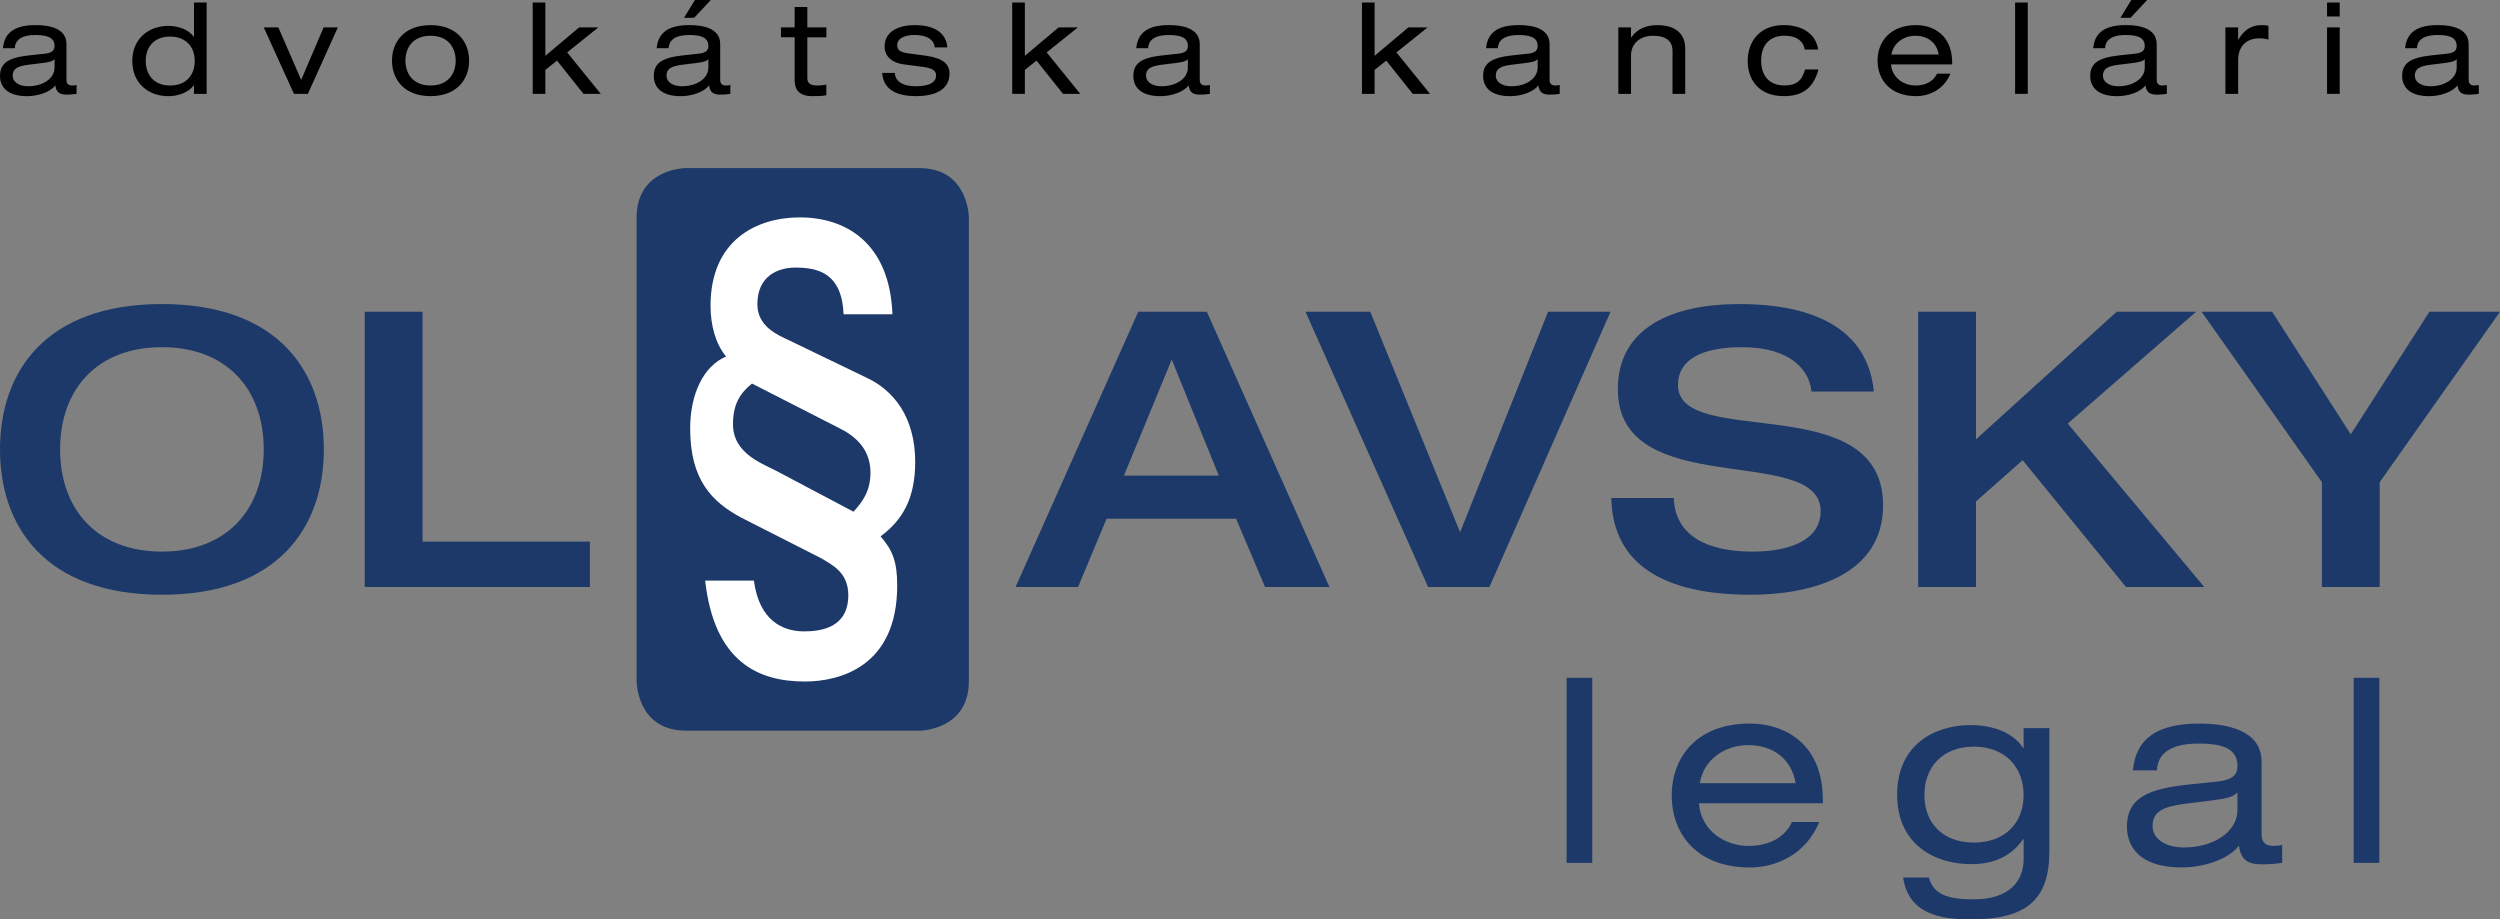
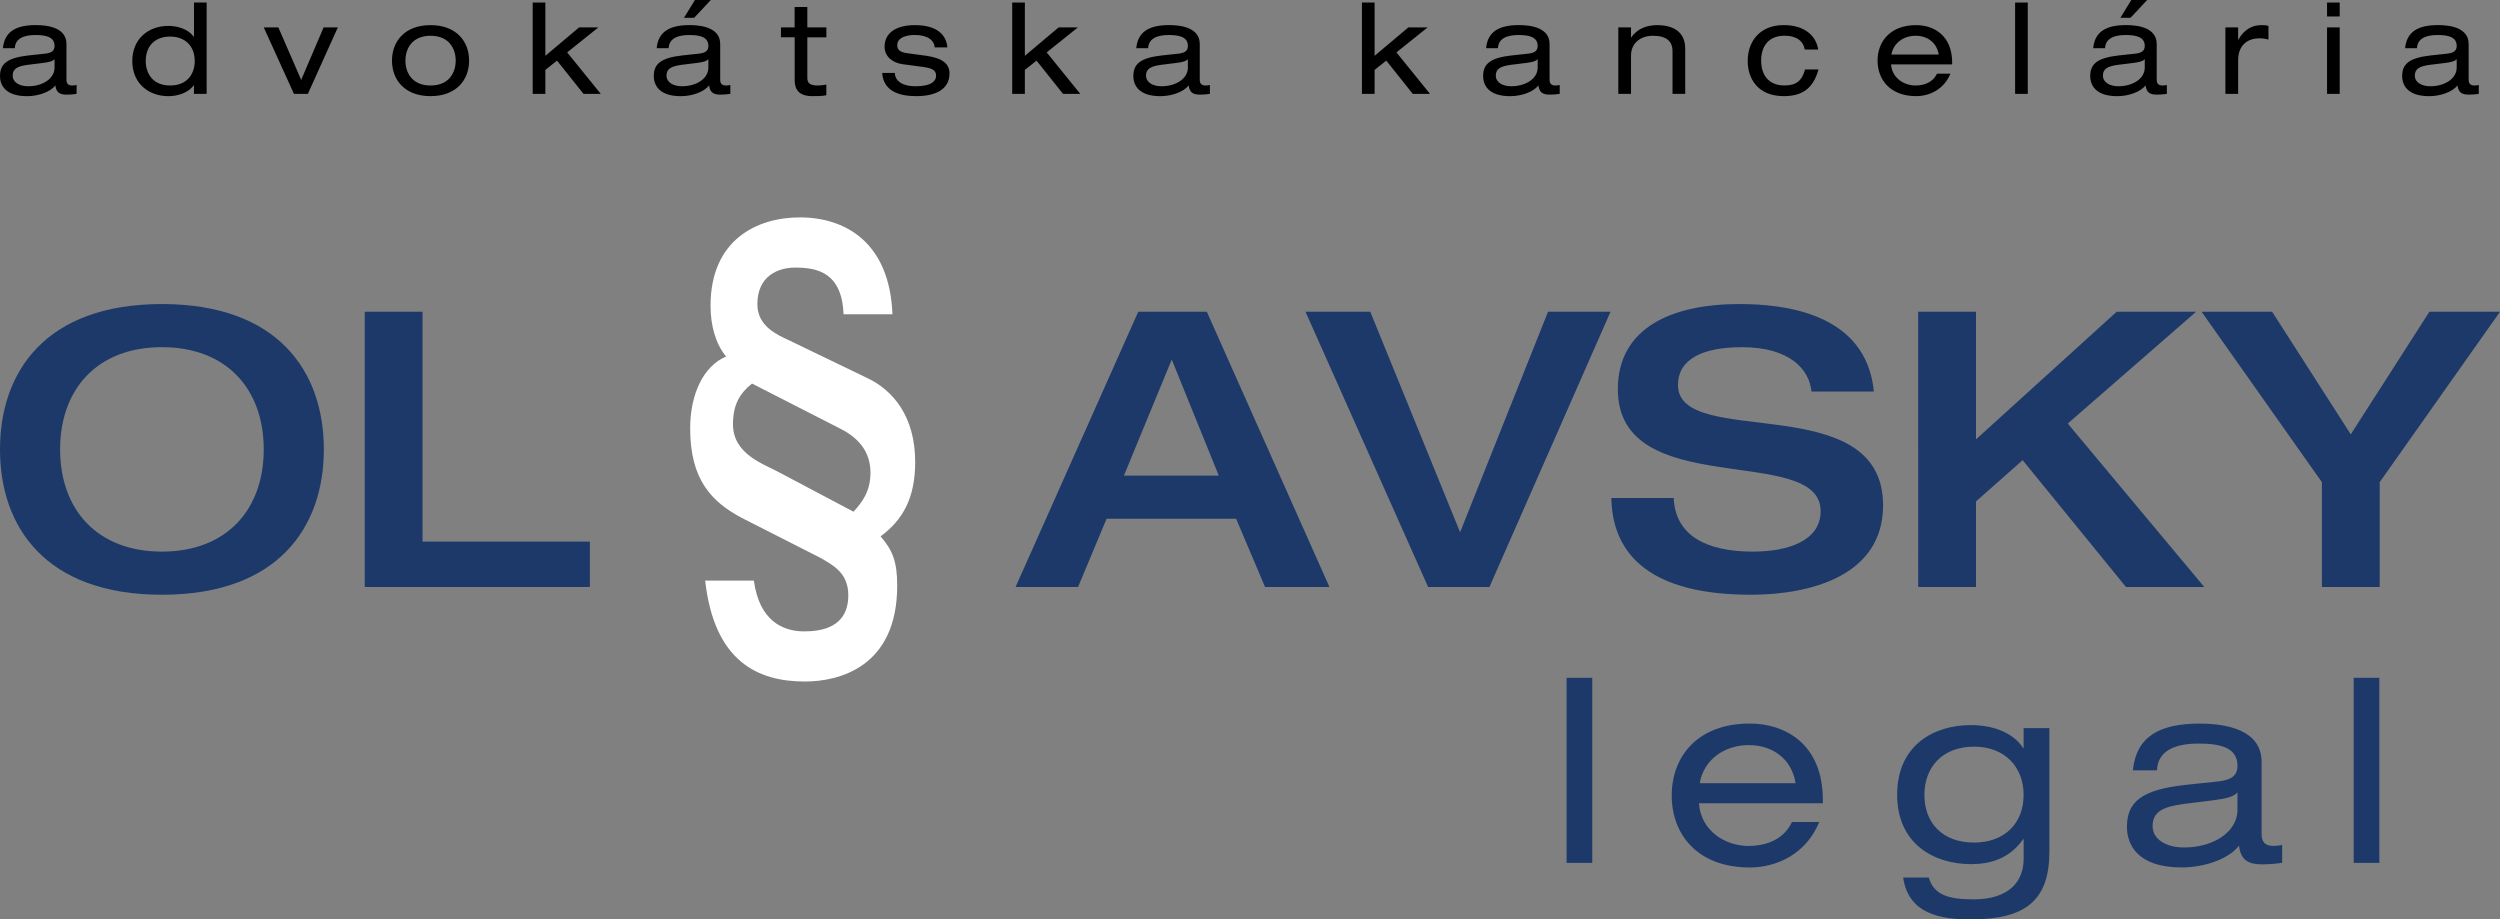
<svg xmlns="http://www.w3.org/2000/svg" version="1.1" id="Layer_1" x="0px" y="0px" viewBox="0 0 56.693 20.849" enable-background="new 0 0 56.693 20.849" xml:space="preserve">
  <rect x="0" y="0" width="56.693" height="20.849" fill="#808080" stroke="none" />
  <g>
    <path d="M54.81,1.093c0.009-0.23,0.222-0.299,0.467-0.299c0.233,0,0.434,0.04,0.434,0.247c0,0.135-0.101,0.167-0.262,0.181   l-0.328,0.035c-0.483,0.055-0.647,0.19-0.647,0.469c0,0.196,0.115,0.455,0.613,0.455c0.245,0,0.524-0.089,0.642-0.245   c0.02,0.17,0.112,0.21,0.258,0.21c0.069,0,0.155-0.006,0.225-0.017V1.927c-0.032,0.009-0.07,0.012-0.101,0.012   c-0.086,0-0.129-0.043-0.129-0.129V0.998c0-0.354-0.385-0.429-0.693-0.429c-0.452,0-0.711,0.147-0.748,0.524H54.81z M55.711,1.533   c0,0.253-0.273,0.423-0.598,0.423c-0.21,0-0.352-0.098-0.352-0.239c0-0.161,0.116-0.216,0.343-0.247l0.325-0.04   c0.161-0.02,0.239-0.04,0.282-0.089V1.533z M52.771,2.129h0.287V0.622h-0.287V2.129z M52.771,0.374h0.287V0.058h-0.287V0.374z    M50.467,2.129h0.288V1.364c0-0.325,0.198-0.495,0.483-0.495c0.078,0,0.132,0.009,0.204,0.029V0.587   C51.388,0.572,51.35,0.57,51.278,0.57c-0.193,0-0.383,0.089-0.518,0.328h-0.006V0.621h-0.288V2.129z M48.085,0.403h0.23L48.692,0   h-0.36L48.085,0.403z M47.737,1.093c0.009-0.23,0.222-0.299,0.466-0.299c0.233,0,0.434,0.04,0.434,0.247   c0,0.135-0.101,0.167-0.262,0.181l-0.328,0.035C47.564,1.312,47.4,1.447,47.4,1.726c0,0.196,0.115,0.455,0.613,0.455   c0.245,0,0.524-0.089,0.642-0.245c0.02,0.17,0.112,0.21,0.259,0.21c0.069,0,0.155-0.006,0.224-0.017V1.927   c-0.032,0.009-0.069,0.012-0.101,0.012c-0.086,0-0.129-0.043-0.129-0.129V0.998c0-0.354-0.385-0.429-0.693-0.429   c-0.452,0-0.711,0.147-0.748,0.524H47.737z M48.637,1.533c0,0.253-0.273,0.423-0.598,0.423c-0.21,0-0.351-0.098-0.351-0.239   c0-0.161,0.115-0.216,0.342-0.247l0.325-0.04c0.161-0.02,0.239-0.04,0.282-0.089V1.533z M45.697,2.129h0.287V0.058h-0.287V2.129z    M44.27,1.461V1.424c0-0.624-0.42-0.854-0.817-0.854c-0.587,0-0.875,0.371-0.875,0.805c0,0.434,0.288,0.805,0.875,0.805   c0.299,0,0.63-0.15,0.777-0.509h-0.305c-0.101,0.216-0.322,0.268-0.486,0.268c-0.256,0-0.532-0.164-0.555-0.478H44.27z    M42.892,1.237c0.046-0.268,0.282-0.426,0.547-0.426c0.27,0,0.48,0.152,0.526,0.426H42.892z M40.933,1.576   c-0.066,0.253-0.201,0.362-0.463,0.362c-0.368,0-0.532-0.242-0.532-0.564s0.164-0.564,0.532-0.564c0.268,0,0.423,0.118,0.457,0.314   h0.305c-0.06-0.374-0.38-0.555-0.782-0.555c-0.541,0-0.817,0.368-0.817,0.814c0,0.391,0.222,0.797,0.82,0.797   c0.391,0,0.662-0.152,0.785-0.604H40.933z M36.699,2.129h0.288V1.26c0-0.296,0.233-0.449,0.495-0.449   c0.311,0,0.446,0.127,0.446,0.348v0.969h0.288V1.102c0-0.377-0.27-0.532-0.633-0.532c-0.219,0-0.449,0.069-0.59,0.279h-0.006V0.621   h-0.288V2.129z M33.969,1.093c0.009-0.23,0.222-0.299,0.466-0.299c0.233,0,0.435,0.04,0.435,0.247c0,0.135-0.101,0.167-0.262,0.181   l-0.328,0.035c-0.483,0.055-0.647,0.19-0.647,0.469c0,0.196,0.114,0.455,0.612,0.455c0.245,0,0.524-0.089,0.642-0.245   c0.02,0.17,0.112,0.21,0.259,0.21c0.069,0,0.155-0.006,0.224-0.017V1.927c-0.032,0.009-0.069,0.012-0.101,0.012   c-0.086,0-0.129-0.043-0.129-0.129V0.998c0-0.354-0.385-0.429-0.693-0.429c-0.452,0-0.711,0.147-0.747,0.524H33.969z M34.87,1.533   c0,0.253-0.274,0.423-0.599,0.423c-0.21,0-0.351-0.098-0.351-0.239c0-0.161,0.115-0.216,0.342-0.247l0.325-0.04   c0.161-0.02,0.239-0.04,0.283-0.089V1.533z M31.172,1.266V0.058h-0.287v2.071h0.287V1.585l0.265-0.21l0.601,0.754h0.391   l-0.762-0.941l0.708-0.567h-0.437L31.172,1.266z M26.037,1.093c0.009-0.23,0.222-0.299,0.466-0.299c0.233,0,0.435,0.04,0.435,0.247   c0,0.135-0.101,0.167-0.262,0.181l-0.328,0.035c-0.483,0.055-0.647,0.19-0.647,0.469c0,0.196,0.114,0.455,0.612,0.455   c0.245,0,0.524-0.089,0.642-0.245c0.02,0.17,0.112,0.21,0.258,0.21c0.069,0,0.155-0.006,0.224-0.017V1.927   c-0.032,0.009-0.069,0.012-0.101,0.012c-0.086,0-0.129-0.043-0.129-0.129V0.998c0-0.354-0.385-0.429-0.693-0.429   c-0.452,0-0.71,0.147-0.747,0.524H26.037z M26.938,1.533c0,0.253-0.274,0.423-0.599,0.423c-0.21,0-0.351-0.098-0.351-0.239   c0-0.161,0.115-0.216,0.342-0.247l0.325-0.04c0.162-0.02,0.239-0.04,0.282-0.089V1.533z M23.241,1.266V0.058h-0.287v2.071h0.287   V1.585l0.265-0.21l0.601,0.754h0.391l-0.762-0.941l0.708-0.567h-0.437L23.241,1.266z M20.005,1.654   c0.032,0.437,0.425,0.526,0.77,0.526c0.461,0,0.757-0.164,0.757-0.515c0-0.21-0.147-0.345-0.526-0.4l-0.409-0.055   c-0.204-0.026-0.25-0.086-0.25-0.187c0-0.175,0.213-0.23,0.397-0.23c0.3,0,0.444,0.129,0.452,0.282h0.287   C21.46,0.782,21.239,0.57,20.747,0.57c-0.426,0-0.687,0.178-0.687,0.486c0,0.236,0.189,0.368,0.408,0.4l0.475,0.063   c0.23,0.032,0.285,0.095,0.285,0.201c0,0.106-0.092,0.236-0.461,0.236c-0.365,0-0.475-0.167-0.475-0.302H20.005z M18.02,0.621   H17.71v0.224h0.311v0.978c0,0.219,0.112,0.357,0.396,0.357c0.118,0,0.222,0,0.322-0.02V1.919c-0.066,0.012-0.132,0.02-0.198,0.02   c-0.147,0-0.233-0.04-0.233-0.164V0.846h0.432V0.621h-0.432V0.158H18.02V0.621z M15.511,0.403h0.231L16.119,0h-0.36L15.511,0.403z    M15.163,1.093c0.009-0.23,0.222-0.299,0.466-0.299c0.234,0,0.435,0.04,0.435,0.247c0,0.135-0.101,0.167-0.262,0.181l-0.329,0.035   c-0.483,0.055-0.647,0.19-0.647,0.469c0,0.196,0.115,0.455,0.612,0.455c0.245,0,0.524-0.089,0.642-0.245   c0.02,0.17,0.112,0.21,0.258,0.21c0.069,0,0.155-0.006,0.224-0.017V1.927c-0.032,0.009-0.069,0.012-0.101,0.012   c-0.086,0-0.129-0.043-0.129-0.129V0.998c0-0.354-0.385-0.429-0.693-0.429c-0.452,0-0.711,0.147-0.748,0.524H15.163z M16.064,1.533   c0,0.253-0.273,0.423-0.599,0.423c-0.21,0-0.351-0.098-0.351-0.239c0-0.161,0.115-0.216,0.342-0.247l0.326-0.04   c0.161-0.02,0.239-0.04,0.282-0.089V1.533z M12.367,1.266V0.058H12.08v2.071h0.287V1.585l0.265-0.21l0.601,0.754h0.391   l-0.762-0.941l0.708-0.567h-0.437L12.367,1.266z M8.889,1.375c0,0.434,0.287,0.805,0.875,0.805c0.587,0,0.874-0.371,0.874-0.805   c0-0.434-0.287-0.805-0.874-0.805C9.176,0.57,8.889,0.941,8.889,1.375 M10.334,1.375c0,0.273-0.152,0.564-0.57,0.564   c-0.418,0-0.57-0.291-0.57-0.564c0-0.273,0.152-0.564,0.57-0.564C10.181,0.811,10.334,1.102,10.334,1.375 M6.83,1.812L6.312,0.621   H5.981l0.685,1.507h0.316l0.679-1.507H7.339L6.83,1.812z M4.399,2.129h0.287V0.058H4.399v0.774H4.393   C4.278,0.67,4.042,0.587,3.82,0.587c-0.452,0-0.82,0.291-0.82,0.797c0,0.506,0.368,0.797,0.82,0.797   c0.222,0,0.46-0.086,0.572-0.245h0.006V2.129z M3.305,1.384c0-0.348,0.216-0.555,0.553-0.555c0.334,0,0.558,0.21,0.558,0.555   c0,0.288-0.167,0.555-0.558,0.555C3.469,1.939,3.305,1.671,3.305,1.384 M0.336,1.093c0.009-0.23,0.222-0.299,0.467-0.299   c0.233,0,0.434,0.04,0.434,0.247c0,0.135-0.101,0.167-0.262,0.181L0.647,1.257C0.164,1.312,0,1.447,0,1.726   c0,0.196,0.115,0.455,0.613,0.455c0.245,0,0.524-0.089,0.642-0.245c0.02,0.17,0.112,0.21,0.258,0.21   c0.069,0,0.155-0.006,0.224-0.017V1.927C1.705,1.936,1.668,1.939,1.636,1.939c-0.086,0-0.129-0.043-0.129-0.129V0.998   c0-0.354-0.385-0.429-0.693-0.429c-0.452,0-0.711,0.147-0.748,0.524H0.336z M1.237,1.533c0,0.253-0.273,0.423-0.598,0.423   c-0.211,0-0.352-0.098-0.352-0.239c0-0.161,0.115-0.216,0.343-0.247l0.325-0.04c0.161-0.02,0.239-0.04,0.282-0.089V1.533z" />
    <path fill="#1C3969" d="M52.654,13.312h1.311v-2.378l2.728-3.864h-1.601l-1.783,2.78l-1.783-2.78h-1.6l2.728,3.864V13.312z    M43.499,13.312h1.311v-1.941l1.058-0.936l2.343,2.876h1.775l-3.095-3.706l2.911-2.536h-1.801L44.81,9.964V7.07h-1.311V13.312z    M36.688,8.827c0,2.563,4.599,1.216,4.599,2.764c0,0.673-0.735,0.918-1.539,0.918c-1.085,0-1.758-0.385-1.793-1.216h-1.415   c0.026,1.312,0.918,2.194,3.165,2.194c1.33,0,2.998-0.419,2.998-2.028c0-2.677-4.651-1.251-4.651-2.729   c0-0.595,0.577-0.857,1.452-0.857c1.093,0,1.531,0.516,1.575,1.006h1.415c-0.175-1.81-2.089-1.984-3.051-1.984   C37.92,6.895,36.688,7.428,36.688,8.827L36.688,8.827z M32.386,13.312h1.39l2.746-6.242h-1.417l-1.994,5l-2.037-5h-1.469   L32.386,13.312z M25.487,10.786l1.085-2.632l1.067,2.632H25.487z M23.03,13.312h1.417l0.647-1.548h2.938l0.656,1.548h1.46   l-2.78-6.242h-1.556L23.03,13.312z" />
    <path fill="#1C3969" d="M53.375,19.567h0.582v-4.196h-0.582V19.567z M48.914,17.468c0.018-0.467,0.449-0.606,0.945-0.606   c0.472,0,0.881,0.082,0.881,0.502c0,0.274-0.204,0.338-0.531,0.367l-0.665,0.07c-0.979,0.11-1.311,0.385-1.311,0.95   c0,0.396,0.233,0.92,1.241,0.92c0.496,0,1.062-0.18,1.3-0.495c0.041,0.343,0.227,0.425,0.524,0.425c0.14,0,0.315-0.012,0.455-0.035   v-0.407c-0.064,0.017-0.14,0.024-0.204,0.024c-0.175,0-0.262-0.087-0.262-0.262v-1.644c0-0.717-0.781-0.868-1.404-0.868   c-0.915,0-1.44,0.297-1.515,1.06H48.914z M50.74,18.361c0,0.513-0.554,0.857-1.213,0.857c-0.426,0-0.712-0.198-0.712-0.484   c0-0.326,0.234-0.437,0.694-0.501l0.659-0.082c0.326-0.041,0.484-0.082,0.571-0.181V18.361z M45.89,16.961h-0.012   c-0.227-0.349-0.682-0.518-1.189-0.518c-0.816,0-1.667,0.442-1.667,1.579c0,1.131,0.856,1.574,1.673,1.574   c0.396,0.001,0.857-0.098,1.184-0.565h0.012v0.443c0,0.501-0.315,0.921-1.137,0.921c-0.56,0-0.904-0.099-1.014-0.495h-0.582   c0.122,0.845,0.88,0.949,1.539,0.949c1.254,0,1.777-0.442,1.777-1.539v-2.798H45.89V16.961z M45.89,18.028   c0,0.63-0.419,1.079-1.125,1.079c-0.717,0-1.125-0.449-1.125-1.079s0.408-1.096,1.125-1.096   C45.47,16.932,45.89,17.398,45.89,18.028 M41.337,18.215v-0.076c0-1.265-0.852-1.731-1.656-1.731c-1.189,0-1.771,0.751-1.771,1.632   c0,0.881,0.582,1.632,1.771,1.632c0.606,0,1.277-0.303,1.574-1.031h-0.618c-0.204,0.437-0.653,0.543-0.985,0.543   c-0.519,0-1.079-0.333-1.125-0.968H41.337z M38.545,17.761c0.093-0.543,0.571-0.864,1.108-0.864c0.548,0,0.974,0.309,1.067,0.864   H38.545z M35.526,19.567h0.582v-4.196h-0.582V19.567z" />
-     <path fill="#1C3969" d="M15.561,3.811c0,0-1.125,0-1.125,1.125v10.509c0,0,0,1.125,1.125,1.125h5.285c0,0,1.125,0,1.125-1.125   V4.937c0,0,0-1.125-1.125-1.125H15.561z" />
    <path fill="#FFFFFF" d="M15.991,13.166c0.208,1.856,1.216,2.289,2.262,2.289c0.762,0,2.093-0.319,2.093-2.175   c0-0.536-0.1-0.798-0.377-1.117c0.493-0.364,0.785-0.854,0.785-1.686c0-1.037-0.507-1.629-1.085-1.903l-1.77-0.854   c-0.27-0.125-0.724-0.319-0.724-0.82c0-0.639,0.462-0.832,0.862-0.832c0.501,0.001,1.055,0.114,1.093,1.059h1.108   c-0.062-1.617-1.053-2.197-2.101-2.197c-0.963,0-2.024,0.501-2.024,2.004c0,0.444,0.115,0.866,0.353,1.151   c-0.516,0.217-0.815,0.855-0.815,1.63c0,1.162,0.484,1.664,1.169,2.029l1.793,0.911c0.27,0.16,0.624,0.331,0.624,0.843   c0,0.74-0.624,0.82-1.001,0.82c-0.485,0-1.017-0.239-1.14-1.151H15.991z M19.016,9.701c0.308,0.148,0.724,0.433,0.724,1.014   c0,0.422-0.177,0.661-0.385,0.889l-1.701-0.9c-0.331-0.182-1.032-0.399-1.032-1.083c0-0.456,0.162-0.707,0.431-0.923L19.016,9.701z   " />
    <path fill="#1C3969" d="M8.271,13.312h5.106v-1.03H9.582V7.07H8.271V13.312z M3.672,13.487c2.641,0,3.672-1.538,3.672-3.296   S6.313,6.895,3.672,6.895C1.031,6.895,0,8.434,0,10.191S1.031,13.487,3.672,13.487 M3.672,12.509c-1.469,0-2.309-0.953-2.309-2.318   c0-1.364,0.839-2.318,2.309-2.318c1.469,0,2.309,0.953,2.309,2.318C5.981,11.556,5.141,12.509,3.672,12.509" />
  </g>
</svg>